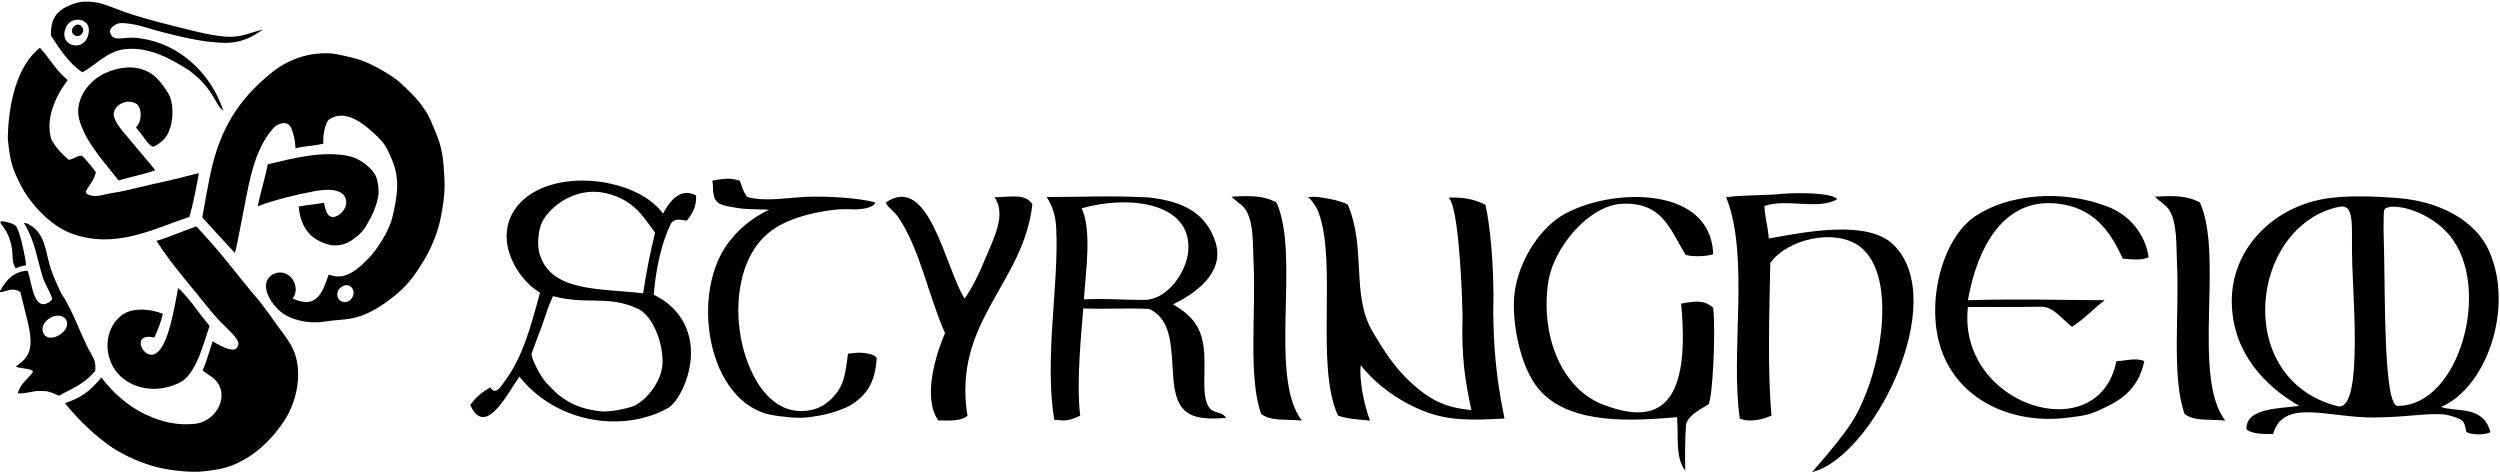
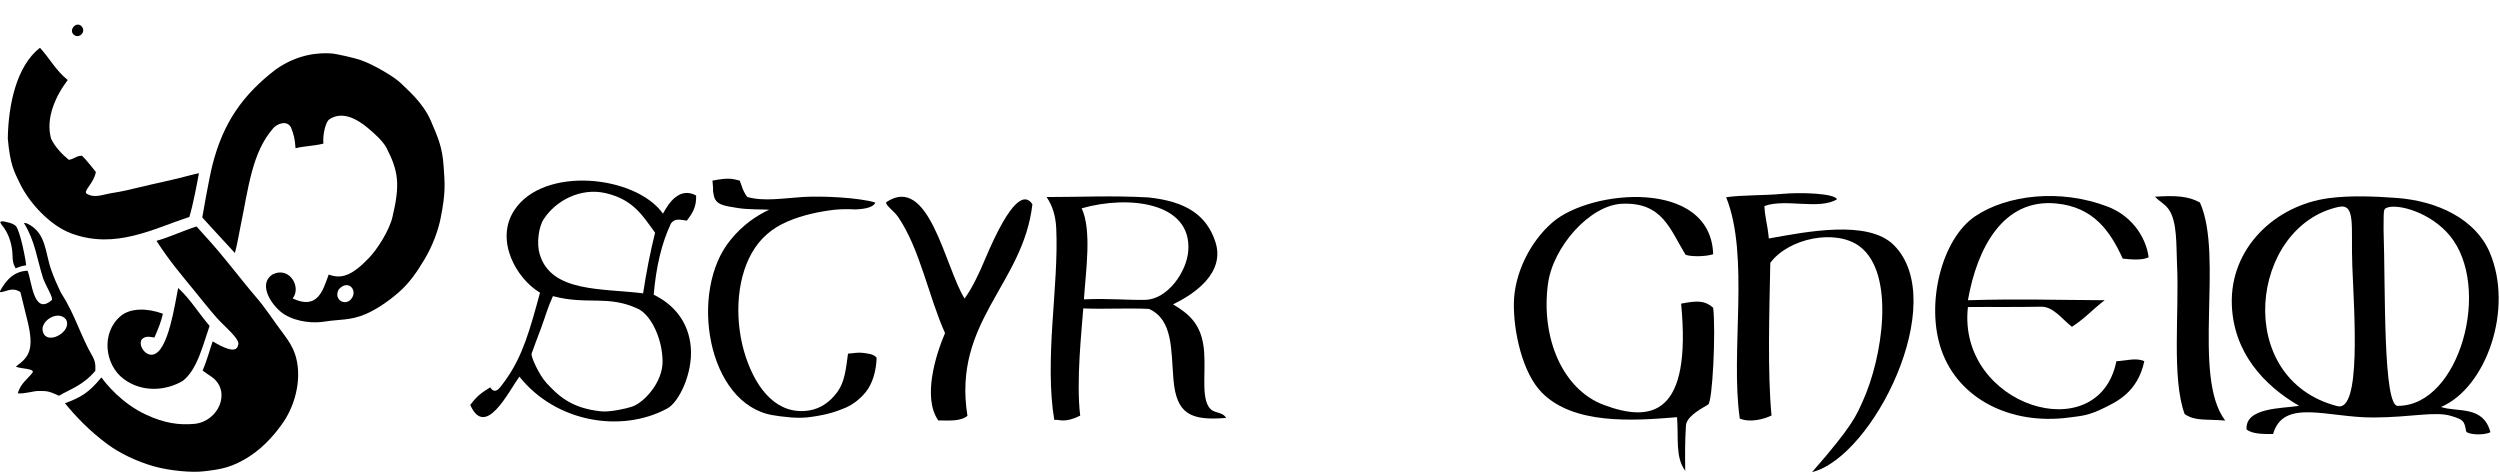
<svg xmlns="http://www.w3.org/2000/svg" version="1.1" id="Layer_1" x="0px" y="0px" width="1085.573px" height="205px" viewBox="0 0 1085.573 205" enable-background="new 0 0 1085.573 205" xml:space="preserve">
  <g>
    <g>
-       <path fill-rule="evenodd" clip-rule="evenodd" d="M59.003,55.299c2.433-1.935,2.96-7.886,0.378-10.136    c-4.256-2.68-9.638,0.452-9.978,4.007c-0.359,3.745,5.083,9.112,7.696,12.339c3.638,4.5,7.886,9.229,10.305,12.4    c-4.305,1.675-11.516,3.045-15.861,4.479c-4.52-5.741-9.495-11.25-13.596-18.205c-1.74-2.954-3.837-7.923-3.973-10.828    c-0.389-8.322,5.591-14.655,11.355-17.441c5.221-2.519,14.533-4.774,21.684,1.05c2.784,2.271,6.076,7.288,6.691,8.83    c2.019,5.067,1.517,12.967-1.629,17.617c-1.204,1.779-4.95,4.592-5.838,4.229c-1.431-0.58-2.641-2.369-3.92-4.129    C60.69,57.271,60.279,56.961,59.003,55.299z" />
-       <path fill-rule="evenodd" clip-rule="evenodd" d="M129.689,89.689c5.065-0.938,6.983-0.825,10.92-1.667    c0.846,3.11,1.146,5.552,3.355,6.154c2.409,0.658,7.433-3.339,6.223-7.661c-1.412-5.047-9.155-4.323-13.583-3.51    c-8.022,1.476-18.655,4.136-24.675,6.573c1.135-6.006,3.21-12.224,4.349-18.237c10.012-2.37,24.154-6.224,35.84-3.414    c3.687,0.884,10.01,4.904,11.465,9.571c0.633,2.034,0.871,4.985,0.796,6.439c-0.135,2.561-1.424,6.819-3.341,10.441    c-2.544,4.801-3.306,6.217-7.319,9.255c-2.586,1.96-5.168,3.176-9.712,2.893C133.786,104.348,130.444,97.566,129.689,89.689z" />
      <path fill-rule="evenodd" clip-rule="evenodd" d="M28.216,175.104c6.852-2.58,10.111-4.331,15.83-11.218    c1.718,2.418,8.653,11.253,19.528,16.253c7.444,3.424,13.858,4.607,20.956,3.901c10.462-1.125,15.98-14.063,7.539-20.279    c-2.185-1.579-3.065-1.997-4.085-2.889c1.901-4.367,3.3-9.681,4.372-12.657c4.252,2.56,10.309,5.666,11.019,1.647    c1.283-2.394-5.989-8.13-9.273-11.866c-3.246-3.693-6.271-7.523-9.373-11.339c-6.22-7.649-10.771-12.832-16.792-22.068    c6.07-1.727,11.357-4.346,17.404-6.242c4.763,5.352,7.524,8.125,13.821,15.94c2.156,2.675,9.488,11.836,11.812,14.481    c4.361,4.967,7.66,10.361,11.968,16.011c2.442,3.201,4.188,6.092,5.12,8.841c3.283,9.709,0.476,21.504-4.879,29.467    c-2.777,4.126-7.931,10.643-14.925,15.133c-7.483,4.805-12.454,5.593-19.43,6.396c-5.359,0.742-15.189-0.243-21.621-2.021    c-8.289-2.291-15.399-5.979-20.237-9.488C38.597,187.03,32.289,180.11,28.216,175.104z" />
      <path fill-rule="evenodd" clip-rule="evenodd" d="M10.458,96.979c0.107-0.314,0.809-0.133,1.414,0.119    c8.268,4.003,7.641,12.414,10.341,20.031c1.242,3.509,2.385,6.099,4.185,9.842c6.506,10.217,8.337,18.389,13.867,27.932    c1.421,2.574,1.162,4.776,1.108,6.142c-5.281,6.271-10.78,7.867-15.749,10.799c-4.93-2.298-5.533-1.986-8.77-2.075    c-2.171-0.058-6.031,1.306-9.098,1.044c1.031-4.282,4.68-6.658,6.307-8.918c1.447-2.01-5.575-1.664-7.161-2.734    c5.475-4.02,8.284-7.022,4.89-20.397c-1.117-4.398-2.144-8.789-2.934-11.927c-3.777-2.548-6.726,0.267-9.09,0.021    c2.924-5.579,6.531-9.072,12.21-9.307c1.853,4.558,2.566,19.636,10.463,12.794c0.894-0.795-2.047-5.24-3.707-9.438    C15.962,112.133,15.246,104.671,10.458,96.979z M19.02,145.014c2.537,4.51,12.404-1.288,9.654-6.269    C25.198,134.093,16.13,139.972,19.02,145.014z" />
      <path fill-rule="evenodd" clip-rule="evenodd" d="M0.759,97.669c-0.388-0.555-0.66-0.981-0.597-1.245    c0.065-0.267,0.465-0.369,1.418-0.277c0.706,0.156,1.709,0.334,2.699,0.635c0.991,0.303,1.966,0.726,2.617,1.373    c0.449,0.447,0.992,1.801,1.496,3.363c0.506,1.563,0.973,3.33,1.271,4.604c0.331,1.412,1.512,6.736,1.694,9.064    c-2.225,0.37-2.655,0.596-4.605,1.308c-0.849-1.833-0.794-1.537-1.06-2.762c-0.266-1.227-0.21-2.693-0.305-3.964    c-0.167-2.244-0.637-4.458-1.408-6.518C3.207,101.189,2.133,99.286,0.759,97.669z" />
      <path fill-rule="evenodd" clip-rule="evenodd" d="M77.363,125.053c5.363,4.951,8.579,10.531,13.65,16.461    c-2.906,8.313-5.353,19.062-11.689,23.908c-7.338,4.283-17.553,5.118-25.591-0.839c-8.297-6.149-9.98-20.14-1.271-27.403    c4.095-3.414,11.319-3.523,18.279-0.945c-0.774,3.385-1.966,6.445-3.686,10.315c-2.843-0.468-4.09-0.594-5.554,0.9    c-1.531,2.469,1.548,7.23,4.962,6.516C73.154,152.565,75.972,131.649,77.363,125.053z" />
      <path fill-rule="evenodd" clip-rule="evenodd" d="M86.379,75.227c-0.687,3.835-2.463,13.354-4.144,18.965    c-15.83,5.191-32.125,14.193-51.152,7.212c-9.365-3.436-18.453-13.36-22.477-21.816c-2.29-4.812-4.202-7.666-5.223-19.479    c0.261-14.804,3.808-31.47,13.974-39.37c4.339,4.774,6.775,9.709,12.049,14.015c-5.151,6.777-9.754,16.566-7.207,25.511    c1.7,3.501,4.449,6.435,7.646,9.129c2.141-0.174,3.484-1.896,5.786-1.758c2.008,1.893,4.259,5,6.002,7.037    c-0.971,5.104-5.465,8.025-4.062,9.393c3.559,2.194,7.045,0.349,11.207-0.264c3.946-0.586,7.828-1.527,11.588-2.439    c7.776-1.895,15.046-3.291,22.198-5.254C84.438,75.643,85.718,75.327,86.379,75.227z" />
-       <path fill-rule="evenodd" clip-rule="evenodd" d="M114.159,12.784c-9.533,6.993-15.957,6.13-24.334,5.233    c-7.766-1.054-17.669-3.51-25.776-5.874c-2.137-0.623-3.317-1.114-6.305-1.601c-2.736-0.446-5.569-0.856-7.146-0.091    c-2.146,1.2-3.73,2.558-2.264,4.861c2.131,3.064,6.516-0.052,13.202,1.474c16.711,2.307,30.51,15.774,35.39,31.259    c-1.815-1.218-2.683-3.442-4.14-5.743c-3.481-5.892-6.557-8.449-10.391-11.564c-8.512-5.455-18.252-10.734-28.561-9.332    c-7.496,1.023-12.285,6.921-18.131,10.006c-6.214-4.403-9.795-10.222-13.566-15.939C21.87,8.746,24.363,4.882,29.521,2.635    c4.055-1.848,7.088-2.477,13.297-1.433c9.64,2.741,7.559,3.96,36.098,10.961c6.33,1.552,12.386,3.213,18.981,3.749    C104.354,16.438,108.64,14.188,114.159,12.784z M38.59,13.119c0.103-5.06-6.712-6.101-9.441-2.22    C23.706,20.429,38.239,23.817,38.59,13.119z" />
      <path fill-rule="evenodd" clip-rule="evenodd" d="M31.689,14.704c-1.731-2.221,1.91-5.788,3.955-3.016    C37.468,14.16,33.875,17.305,31.689,14.704z" />
    </g>
    <path fill-rule="evenodd" clip-rule="evenodd" d="M127.075,129.584c10.887,5.174,13.17-3.544,15.659-10.373   c5.604,2.11,10.151,0.412,17.497-7.227c3.484-3.62,8.746-11.666,10.205-17.805c3.353-14.104,2.571-19.838-2.538-29.826   c-1.596-3.12-5.338-6.383-8.004-8.647c-5.23-4.444-11.593-7.524-16.983-3.827c-1.376,1.021-2.849,6.113-2.483,10.479   c-4.379,1.117-8.622,1.045-12.093,2.029c-0.248-3.967-0.838-6.313-2.042-9.185c-1.954-3.295-6.284-1.198-7.656,0.499   c-9.271,10.546-10.74,25.91-14.263,42.938c-0.814,3.932-1.205,6.777-2.363,11.24c-6.923-7.444-14.173-15.453-14.173-15.453   s2.868-16.821,4.49-23.102c4.646-17.984,12.882-29.968,27.389-41.146c9.946-7.012,19.25-7.309,24.255-6.966   c2.177,0.151,10.041,1.988,12.349,2.77c6.228,2.105,15.385,7.744,17.824,10.227c2.551,2.6,9.539,8.235,13.013,16.426   c2.95,6.951,4.912,11.049,5.486,19.635c0.503,7.489,0.98,11.141-1.349,22.678c-1.029,5.105-3.458,11.858-6.955,17.659   c-3.309,5.488-6.423,10.193-11.333,14.448c-5.175,4.481-10.175,7.572-14.139,9.29c-6.702,2.9-11.397,2.243-18.051,3.314   c-4.172,0.673-11.253,0.446-17.112-2.992c-4.822-2.83-12.365-12.848-5.372-17.492C125.625,115.453,131.039,124.646,127.075,129.584   z M147.051,125.718c-2.063,3.809,1.727,6.906,4.771,4.811C156.181,126.727,151.366,120.707,147.051,125.718z" />
  </g>
  <g>
    <path fill-rule="evenodd" clip-rule="evenodd" d="M321.213,78.428c1.616,4.162,1.101,3.187,0.75,2.248   c0.683,1.815,1.453,3.514,2.517,4.85c7.14,2.057,15.737,0.544,24.203,0.011c8.466-0.53,24.241,0.257,31.429,2.409   c-1.122,2.746-6.876,2.873-8.664,3.001c-3.497-0.172-5.386-0.172-8.859,0.109c-6.52,0.752-13.962,2.252-20.675,5.148   c-6.715,2.896-11.831,7.272-15.441,13.615c-7.083,12.441-7.479,30.538-2.665,45.094c4.814,14.553,13.97,25.483,27.57,23.318   c4.918-0.786,9.096-3.695,12.264-8.069c3.172-4.372,3.691-9.957,4.589-16.59c2.512-0.195,4.589-0.633,6.551-0.332   c1.959,0.307,4.474,0.352,5.885,2.115c-0.22,5.885-1.793,11.221-4.689,14.831c-2.897,3.61-6.52,6.092-10.025,7.351   c-6.31,2.615-11.967,3.215-13.451,3.457c-2.772,0.466-5.776,0.486-8.688,0.299c-4.903-0.465-5.726-0.594-8.124-0.986   c-14.365-2.374-23.541-15.873-26.846-31.545c-3.309-15.667-0.748-33.508,8.355-44.554c5.203-6.526,11.495-10.673,16.811-13.152   c-3.501-0.198-9.204,0.05-14.192-0.815c-4.987-0.864-9.285-1.101-9.931-5.741c-0.614-3.066,0.077-0.517-0.515-6.071   C316.329,77.099,317.735,77.539,321.213,78.428z" />
-     <path fill-rule="evenodd" clip-rule="evenodd" d="M448.3,88.685c-3.951,34.847-34.771,50.845-28.207,91.883   c-2.876,2.343-7.358,2.08-12.664,1.993c-6.971-9.929-1.017-28.732,2.93-37.923c-7.201-16.08-10.823-36.257-20.228-50.234   c-1.949-2.907-5.579-5.123-5.357-6.572c18.658-12.662,25.558,28.216,34.067,41.803c3.075-4.122,6.32-10.794,9.135-17.616   c3.689-8.946,9.033-18.762,3.887-26.371C439.2,85.551,445.146,83.894,448.3,88.685z" />
+     <path fill-rule="evenodd" clip-rule="evenodd" d="M448.3,88.685c-3.951,34.847-34.771,50.845-28.207,91.883   c-2.876,2.343-7.358,2.08-12.664,1.993c-6.971-9.929-1.017-28.732,2.93-37.923c-7.201-16.08-10.823-36.257-20.228-50.234   c-1.949-2.907-5.579-5.123-5.357-6.572c18.658-12.662,25.558,28.216,34.067,41.803c3.075-4.122,6.32-10.794,9.135-17.616   C439.2,85.551,445.146,83.894,448.3,88.685z" />
    <path fill-rule="evenodd" clip-rule="evenodd" d="M509.352,132.152c3.402,2.022,6.301,4.076,8.542,6.771   c2.237,2.689,3.821,6.02,4.587,10.605c0.792,4.69,0.514,10.083,0.467,14.986c-0.048,4.89,0.129,9.306,1.846,12.037   c1.063,1.717,2.46,2.151,3.849,2.559c1.393,0.405,2.779,0.775,3.812,2.349c-7.819,0.671-13.227,0.215-16.84-2.263   c-3.609-2.467-5.427-6.964-6.063-14.372c-0.549-6.4-0.572-12.892-1.779-18.377c-1.198-5.481-3.587-9.95-8.862-12.313   c-4.817-0.224-9.402-0.175-13.99-0.132c-4.588,0.044-9.714,0.141-14.526-0.084c-0.636,8.808-3.167,31.618-1.341,46.573   c-7.1,3.477-8.931,1.477-11.248,1.849c-2.103-12.218-1.754-27.254-0.817-41.773c0.939-14.523,2.253-29.051,1.668-41.325   c-0.132-2.729-0.512-5.165-1.197-7.404c-0.679-2.24-1.663-4.292-2.988-6.28c14.654,0.015,28.422-0.709,44.126,0.165   c16.456,1.701,25.363,7.736,29.146,19.254c2.216,6.754-0.052,12.426-4.042,16.978C519.713,126.505,514.002,129.916,509.352,132.152   z M497.278,130.201c9.627-0.192,18.053-12.055,18.712-21.388c1.488-21.063-26.028-24.17-46.302-18.353   c4.503,9.55,1.76,27.395,0.985,39.535C481.364,129.477,488.89,130.367,497.278,130.201z" />
-     <path fill-rule="evenodd" clip-rule="evenodd" d="M534.779,85.412c8.776-0.555,14.314-0.362,19.52,2.522   c10.5,23.261-3.643,75.451,10.975,94.683c-8.542-0.702-13.114,0.311-17.613-2.825c-5.716-15.652-2.262-44.154-3.313-65.328   c-0.373-7.586,0.218-18.18-3.618-23.577C539.012,88.476,537.271,87.935,534.779,85.412z" />
-     <path fill-rule="evenodd" clip-rule="evenodd" d="M567.86,85.646c3.329-0.549,6.443,0.198,9.53,0.736   c3.077,0.54,5.83,1.455,7.829,2.41c4.053,9.442,4.424,19.236,4.92,28.636c0.501,9.396,1.131,18.409,5.72,26.267   c4.834,8.3,10.06,16.439,17.179,22.779c7.12,6.338,13.48,10.492,25.896,11.578c-2.52-11.702-4.443-22.365-3.852-40.429   c-0.446-21.177-2.373-48.719-6.071-51.831c9.036-0.292,12.809,1.706,15.994,3.112c1.777,7.258,3.997,26.355,3.406,47.086   c0.146,21.622,2.96,36.133,4.884,45.757c-14.215,0.744-24.42,1.123-35.729-3.522c-11.311-4.653-20.821-12.032-26.681-19.686   c-0.412,3.18-0.022,7.561,0.767,11.974c0.802,4.411,2.009,8.843,3.229,12.122c-2.388-0.219-5.07-0.435-7.553-0.762   c-2.486-0.329-4.758-0.771-6.329-1.457c-4.951-10.636-5.037-27.184-4.895-43.812c0.149-16.623,0.524-33.311-3.495-44.211   c-0.499-1.352-1.135-2.644-1.961-3.72C569.827,87.598,569.112,86.145,567.86,85.646z" />
    <path fill-rule="evenodd" clip-rule="evenodd" d="M743.915,110.377c-2.961,1.035-9.472,1.188-11.985,0.255   c-6.815-11.065-9.975-22.885-27.542-22.16c-14.043,0.579-30.114,18.743-32.233,34.923c-3.08,23.41,6.367,45.669,24.17,52.39   c21.138,7.986,38.265,4.188,33.673-43.934c7.207-1.419,10.368-1.333,13.917,1.773c1.191,10.367-0.295,41.313-2.22,42.053   c-4.293,2.513-9.478,5.479-9.626,9.327c-0.437,7.381-0.384,12.548-0.291,19.399c-4.42-5.882-2.82-14.362-3.56-23.247   c-19.585,1.626-45.006,3.26-58.757-10.744c-8.337-8.49-12.318-26.365-12.088-38.953c0.228-12.478,6.803-26.291,16.789-34.928   C690.82,82.143,742.786,77.445,743.915,110.377z" />
    <path fill-rule="evenodd" clip-rule="evenodd" d="M797.665,86.539c-7.807,4.725-22.332-0.437-31.499,2.921   c0.221,5.158,1.295,7.588,1.912,14.106c16.437-2.971,43.1-8.254,54.233,2.82c24.681,24.537-8.946,92.095-35.454,98.613   c17.916-20.44,19.248-24.726,22.059-30.908c8.567-18.851,14.165-55.212-1.279-67.004c-10.405-7.936-31.064-3.655-38.921,7.059   c-0.438,22.128-1.239,47.43,0.525,66.271c-3.309,1.638-9.379,3.201-13.779,1.331c-4.184-28.953,4.4-70.376-5.917-96.102   c6.843-1.011,16.149-0.693,24.577-1.479C781.425,83.487,796.635,83.873,797.665,86.539z" />
    <path fill-rule="evenodd" clip-rule="evenodd" d="M933.009,111.707c-2.773,1.357-6.962,1.04-11.254,0.599   c-5.479-12.001-12.703-22.404-28.925-23.957c-22.986-2.198-34.274,19.226-38.303,42.019c22.583-0.667,37.947-0.092,59.377,0   c-5.561,4.265-8.291,7.669-14.216,11.548c-4.897-3.96-8.252-8.848-13.473-8.735c-10.964,0.235-22.028,0.039-31.688,0.15   c-4.759,42.881,56.712,62.188,64.469,23.531c3.639-0.131,8.797-1.707,12.121,0c-2.849,13.486-12.177,17.636-17.213,20.144   c-7.049,3.531-10,3.563-15.332,4.28c-25.421,3.418-48.043-7.979-55.514-29.171c-7.038-19.956,0.005-48.303,14.577-58.175   c13.772-9.326,37.022-12.141,57.75-4.15C924.74,93.397,931.668,101.898,933.009,111.707z" />
    <path fill-rule="evenodd" clip-rule="evenodd" d="M1059.958,176.725c7.125,2.396,18.344-0.826,21.452,10.946   c-3.1,1.604-10.325,1-10.578-0.51c-0.734-4.45-1.194-4.935-6.399-6.522c-7.097-2.173-17.118,0.591-33.902,0.65   c-19.812,0.077-38.974-8.471-43.492,7.18c-4.501,0.02-8.963,0-11.517-1.963c-0.67-9.593,15.246-9.081,22.82-10.271   c-15.437-8.995-28.469-23.208-29.218-43.885c-0.884-24.431,18.632-43.23,42.219-46.319c9.327-1.226,19.932-0.77,29.309-0.084   c17.749,1.299,34.213,9.146,40.419,23.57C1091.669,134.193,1079.537,168.386,1059.958,176.725z M1063.795,102.342   c-8.371-10.179-22.589-13.953-27.253-12.178c-1.668,0.669-1.443,0.669-1.53,9.569c0.863,24.97-0.363,77.877,6.414,76.501   C1068.083,176.01,1082.169,124.672,1063.795,102.342z M1014.887,176.345c10.551,2.885,7.346-40.659,6.555-60.861   c-0.67-16.989,1.663-27.207-5.889-25.655C977.015,98.166,969.309,164.522,1014.887,176.345z" />
    <path fill-rule="evenodd" clip-rule="evenodd" d="M287.887,92.77c2.564-4.797,7.235-11.693,14.39-7.895   c0.224,5.295-1.922,8.089-4.029,10.926c-3.093-0.425-5.205-1.063-6.906,1.22c-4.083,8.646-6.484,19.062-7.486,30.962   c8.561,4.131,15.254,11.653,16.122,23.067c0.84,11.075-5.158,23.716-10.33,26.379c-19.926,10.716-48.354,5.936-64.126-13.898   c-4.916,6.958-14.808,27.044-21.322,12.307c2.889-3.825,4.443-5.017,8.663-7.647c2.518,3.901,4.739-0.721,6.96-3.58   c7.106-10.043,10.292-21.358,14.662-37.524c-10.145-5.975-19.746-22.658-11.182-35.772   C235.986,71.889,276.002,76.075,287.887,92.77z M262.837,83.83c-10.662-2.397-21.471,3.184-26.767,11.368   c-2.282,3.529-3.073,10.657-1.727,15.172c4.971,16.691,26.929,14.763,44.907,17.002c1.396-9.051,2.985-17.417,5.206-26.342   C279.421,94.342,275.381,86.644,262.837,83.83z M234.919,142.557c-1.415,3.809-3.106,8.145-4.068,10.939   c-0.476,1.38,3.443,9.563,6.37,12.723c5.021,5.446,10.805,11.138,23.986,12.409c3.712,0.359,10.925-1.237,13.327-2.075   c5.034-1.752,13.327-10.436,13.177-19.833c-0.154-9.806-5.032-20.011-10.766-22.668c-13.146-6.09-21.809-1.469-36.845-5.464   C237.872,133.375,236.941,137.101,234.919,142.557z" />
    <path fill-rule="evenodd" clip-rule="evenodd" d="M935.749,85.412c8.775-0.555,14.313-0.362,19.525,2.522   c10.492,23.261-3.648,75.451,10.977,94.683c-8.548-0.702-13.116,0.311-17.617-2.825c-5.72-15.652-2.266-44.154-3.314-65.328   c-0.376-7.586,0.219-18.18-3.62-23.577C939.98,88.476,938.238,87.935,935.749,85.412z" />
  </g>
</svg>